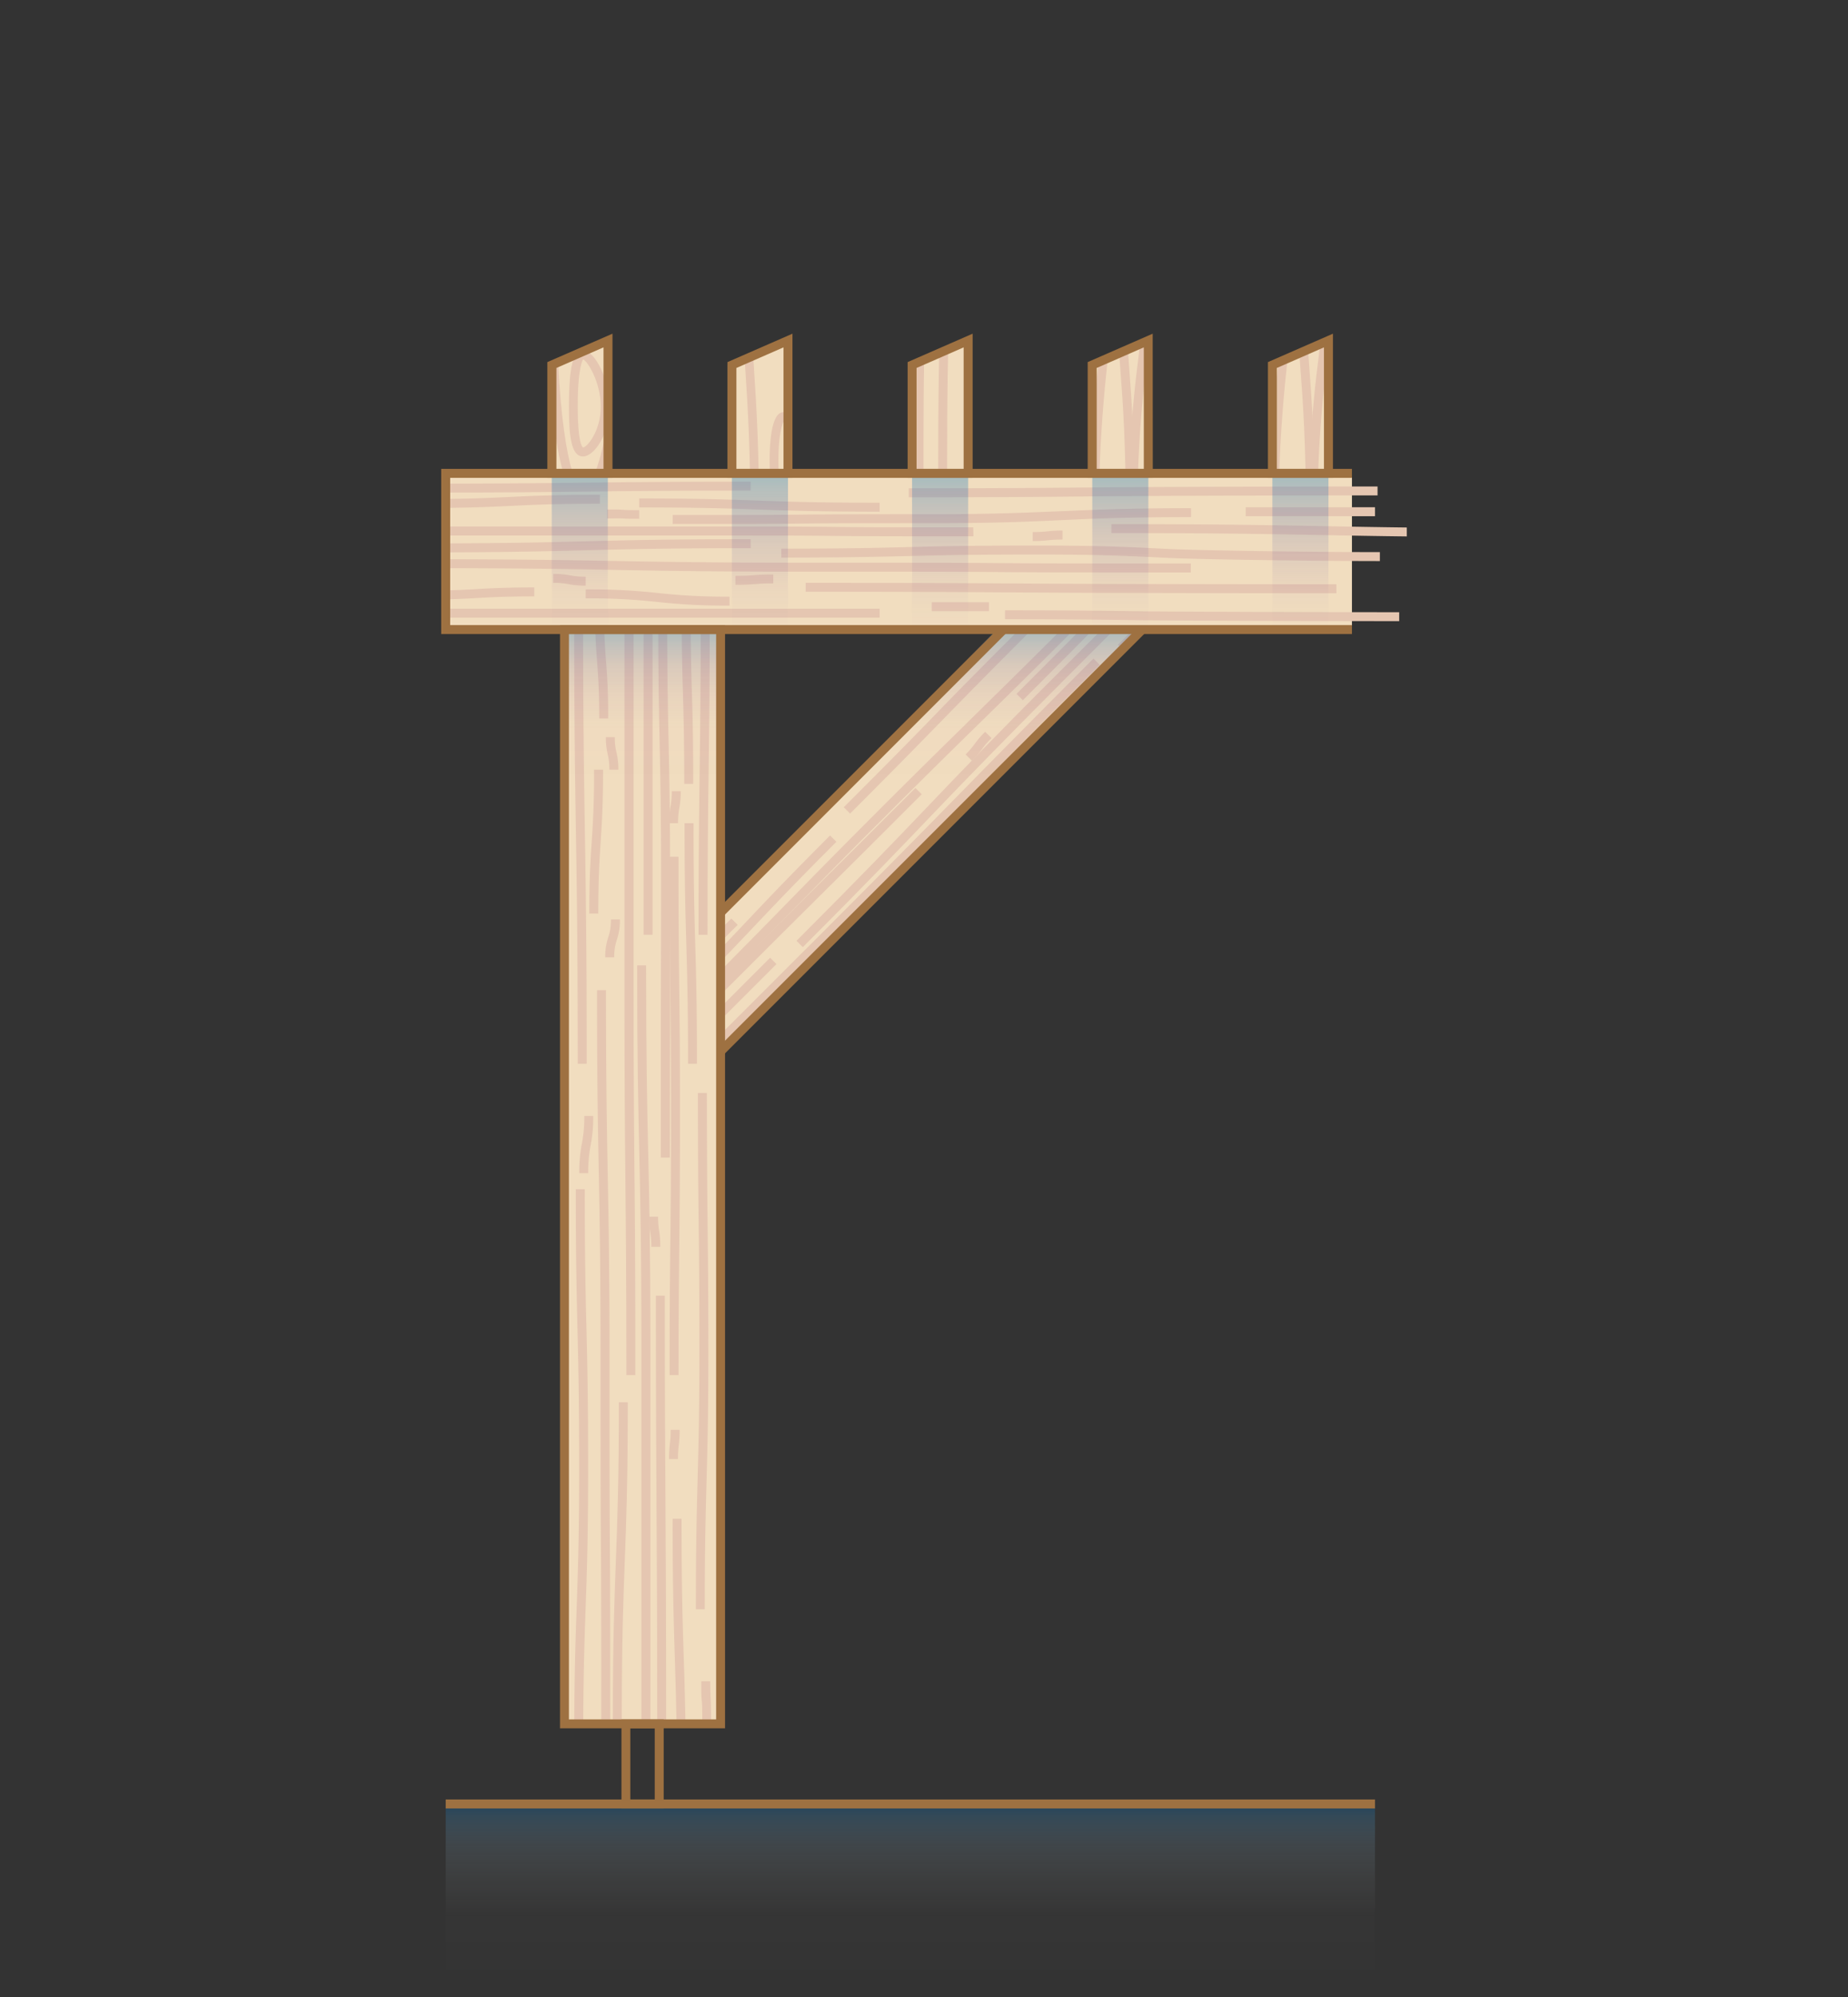
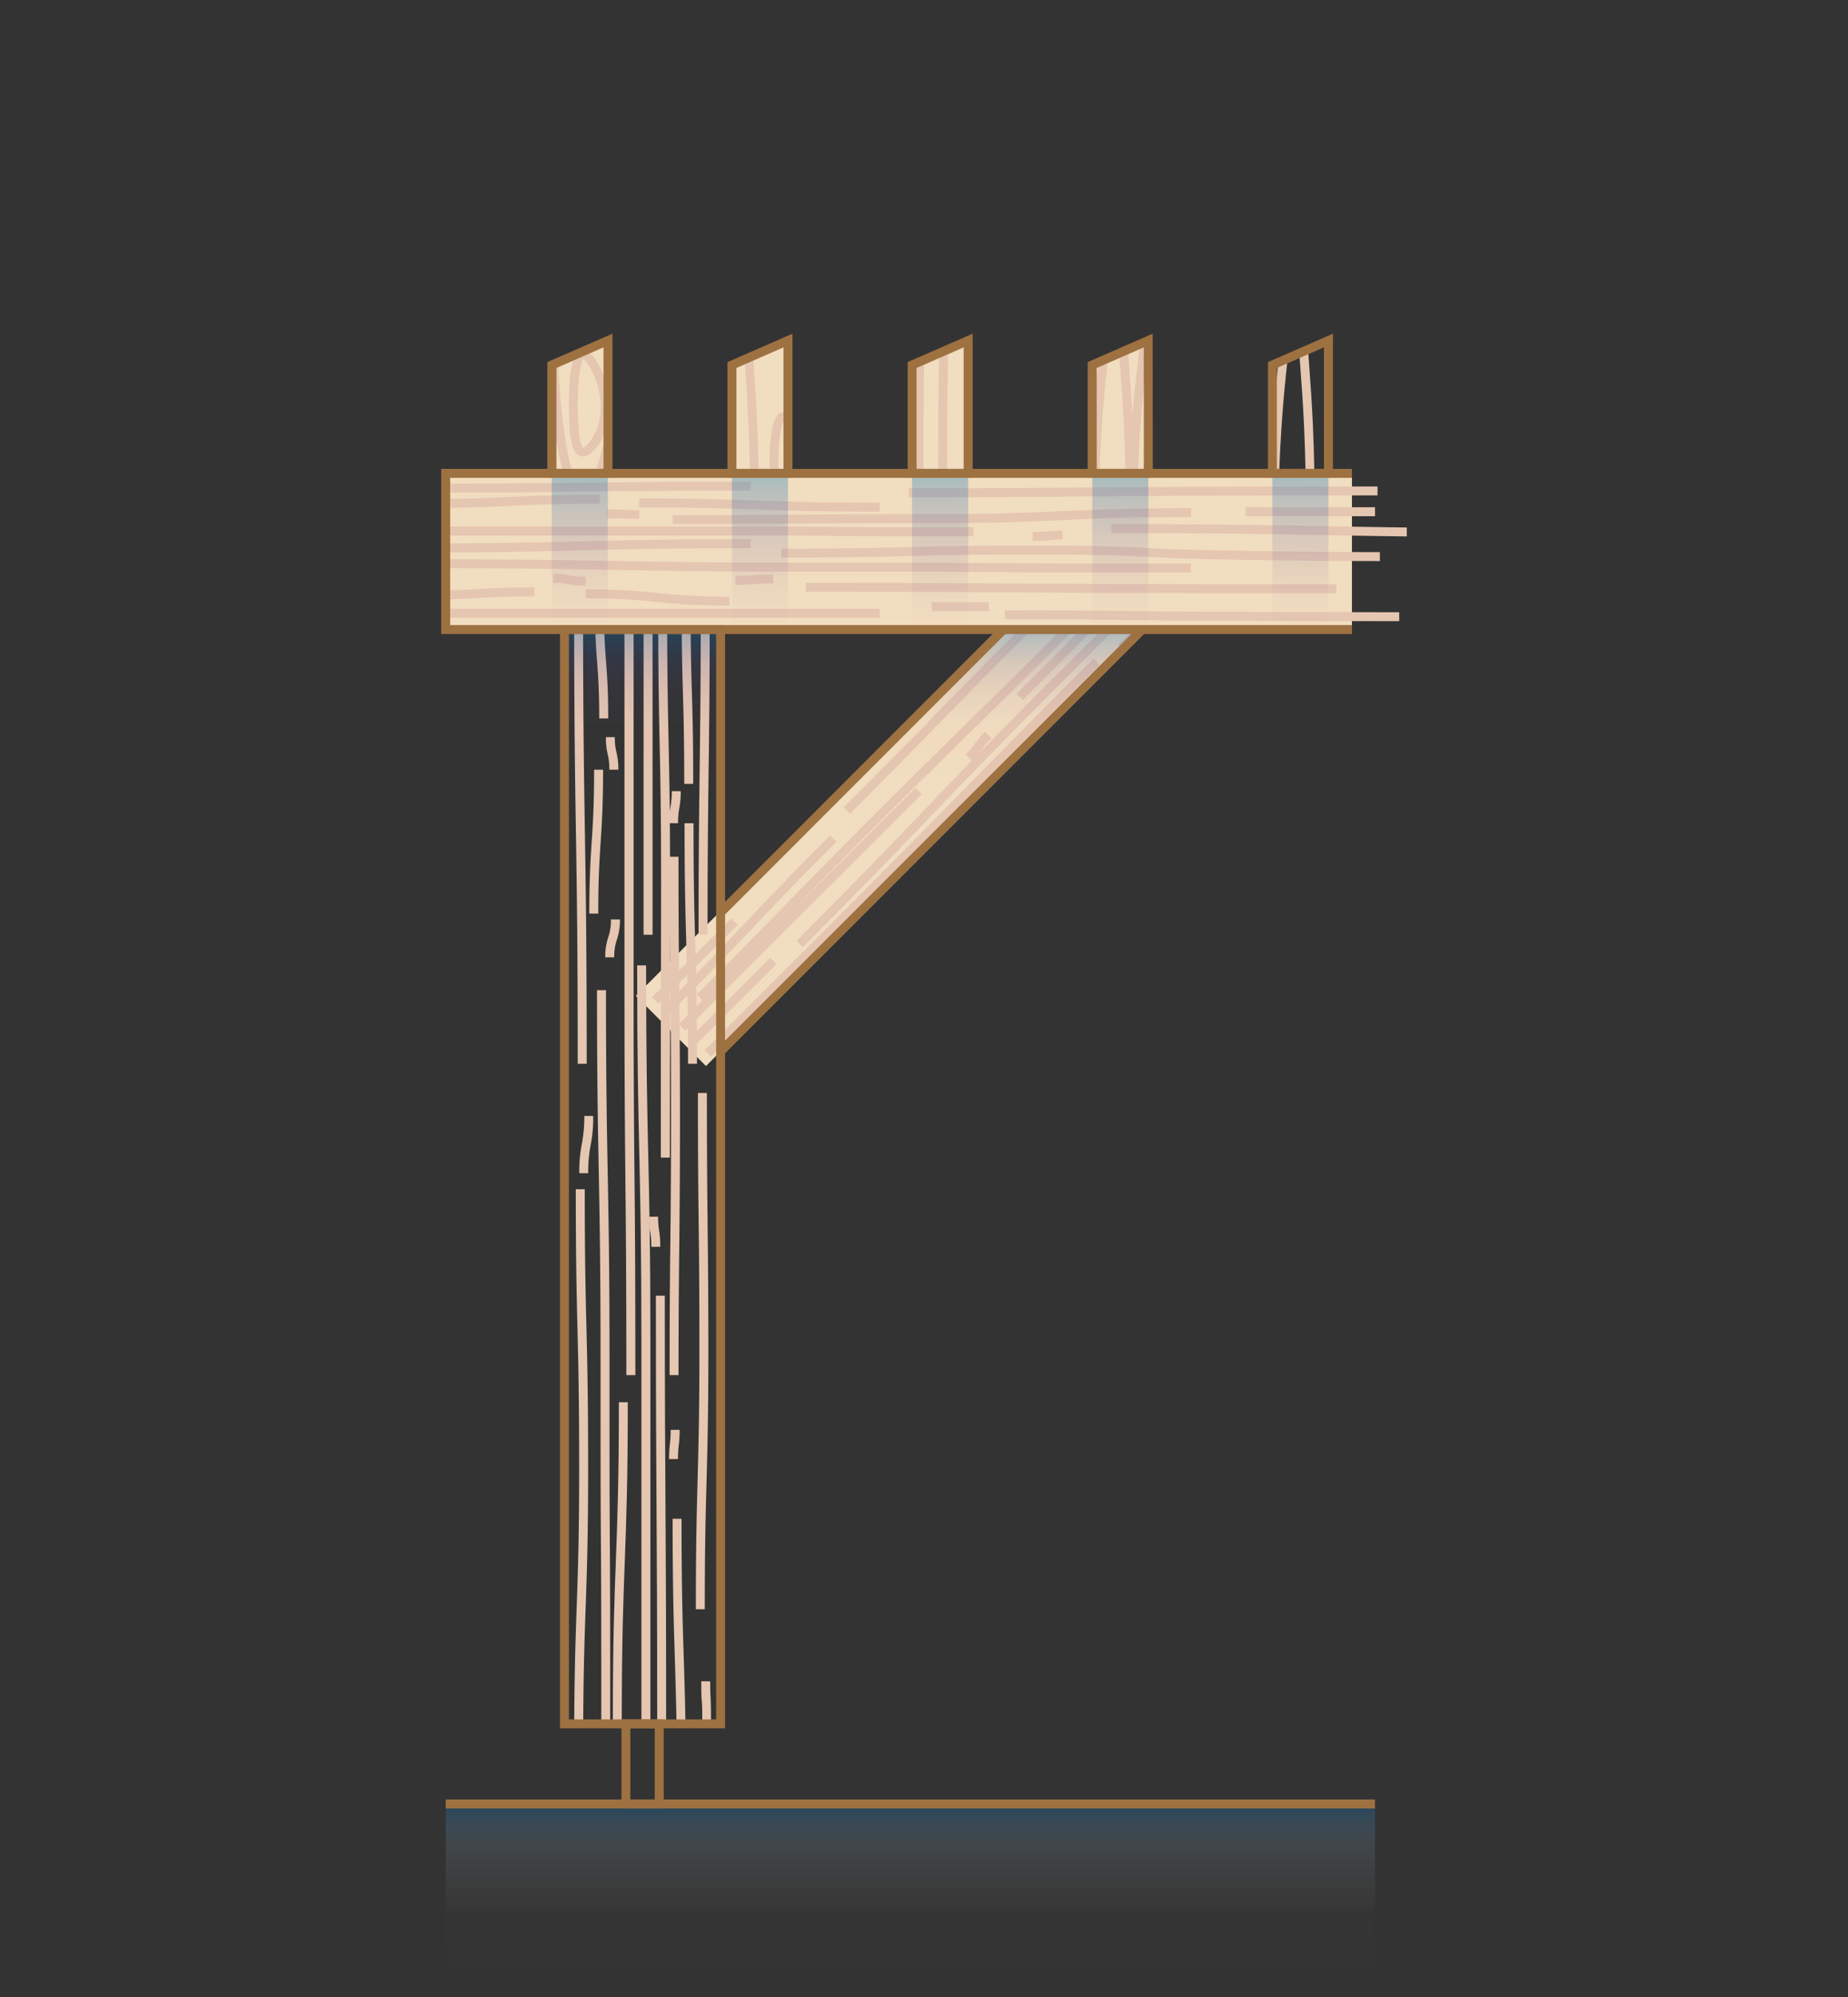
<svg xmlns="http://www.w3.org/2000/svg" xmlns:xlink="http://www.w3.org/1999/xlink" id="Layer_1" data-name="Layer 1" viewBox="0 0 350 378.07">
  <rect x="0" y="0" width="350" height="378.07" fill="#333333" stroke="none" />
  <defs>
    <linearGradient id="linear-gradient" x1="172.42" y1="375.29" x2="172.42" y2="341.46" gradientUnits="userSpaceOnUse">
      <stop offset="0" stop-color="#fff" stop-opacity="0" />
      <stop offset=".38" stop-color="#f4f9fc" stop-opacity=".01" />
      <stop offset=".59" stop-color="#cee4f2" stop-opacity=".06" />
      <stop offset=".77" stop-color="#8fc0e1" stop-opacity=".13" />
      <stop offset=".93" stop-color="#358eca" stop-opacity=".24" />
      <stop offset="1" stop-color="#0071bc" stop-opacity=".3" />
    </linearGradient>
    <linearGradient id="linear-gradient-2" x1="109.81" y1="119.17" x2="109.81" y2="90.32" gradientUnits="userSpaceOnUse">
      <stop offset="0" stop-color="#662d91" stop-opacity="0" />
      <stop offset=".24" stop-color="#5b3495" stop-opacity=".03" />
      <stop offset=".56" stop-color="#3d48a2" stop-opacity=".12" />
      <stop offset=".92" stop-color="#0c69b7" stop-opacity=".26" />
      <stop offset="1" stop-color="#0071bc" stop-opacity=".3" />
    </linearGradient>
    <linearGradient id="linear-gradient-3" x1="121.69" y1="148.74" x2="121.69" y2="119.17" gradientUnits="userSpaceOnUse">
      <stop offset="0" stop-color="#662d91" stop-opacity="0" />
      <stop offset=".38" stop-color="#623093" stop-opacity=".01" />
      <stop offset=".59" stop-color="#533a99" stop-opacity=".06" />
      <stop offset=".77" stop-color="#394ba4" stop-opacity=".13" />
      <stop offset=".93" stop-color="#1563b3" stop-opacity=".24" />
      <stop offset="1" stop-color="#0071bc" stop-opacity=".3" />
    </linearGradient>
    <linearGradient id="linear-gradient-4" x1="187.77" y1="148.74" x2="187.77" y2="119.17" xlink:href="#linear-gradient-3" />
    <linearGradient id="linear-gradient-5" x1="143.93" y1="119.17" x2="143.93" y2="90.32" xlink:href="#linear-gradient-2" />
    <linearGradient id="linear-gradient-6" x1="178.05" y1="119.17" x2="178.05" y2="90.32" xlink:href="#linear-gradient-2" />
    <linearGradient id="linear-gradient-7" x1="212.17" y1="119.17" x2="212.17" y2="90.32" xlink:href="#linear-gradient-2" />
    <linearGradient id="linear-gradient-8" x1="246.29" y1="119.17" x2="246.29" y2="90.32" xlink:href="#linear-gradient-2" />
    <clipPath id="clip-path">
      <path class="cls-1" d="M103.76 69.09l11.36-5.17V89.6h-11.36V69.09z" />
    </clipPath>
    <clipPath id="clip-path-2">
      <path class="cls-1" d="M137.88 69.09l11.36-5.17V89.6h-11.36V69.09z" />
    </clipPath>
    <clipPath id="clip-path-3">
      <path class="cls-1" d="M172 69.09l11.36-5.17V89.6H172V69.09z" />
    </clipPath>
    <clipPath id="clip-path-4">
      <path class="cls-1" d="M206.12 69.09l11.36-5.17V89.6h-11.36V69.09z" />
    </clipPath>
    <clipPath id="clip-path-5">
      <path class="cls-1" d="M240.24 69.09l11.36-5.17V89.6h-11.36V69.09z" />
    </clipPath>
    <clipPath id="clip-path-6">
      <path class="cls-1" transform="rotate(135 169.454 152.897)" d="M111.58 143.61h115.76v18.58H111.58z" />
    </clipPath>
    <clipPath id="clip-path-7">
      <path class="cls-1" transform="rotate(180 175.425 104.385)" d="M84.41 89.6h182.02v29.57H84.41z" />
    </clipPath>
    <clipPath id="clip-path-8">
      <path class="cls-1" transform="rotate(-90 121.69 222.34)" d="M18.53 207.55h206.33v29.57H18.53z" />
    </clipPath>
    <style>.cls-1{fill:none}.cls-2{fill:#f1ddbf}.cls-4{fill:#e5c6b1}.cls-20{fill:#9e7141}</style>
  </defs>
  <path class="cls-2" d="M104.5 69.09l10.62-4.64V89.6H104.5V69.09z" />
  <g clip-path="url(#clip-path)">
    <path class="cls-4" d="M56.84 250.79h-1.69c0-14.54.15-21.93.31-29.08s.31-14.52.31-29.05-.48-21.88-1-29-.94-14.56-.94-29.12.34-22 .67-29.1.67-14.51.67-29 .28-21.95.54-29.1.55-14.51.55-29H58c0 14.55-.28 21.95-.55 29.1s-.55 14.51-.55 29-.34 22-.67 29.1-.67 14.51-.67 29 .48 21.88 1 29 .94 14.56.94 29.12-.15 21.94-.31 29.09-.35 14.52-.35 29.04zm-5.84 0h-1.7c0-14.54.24-21.94.48-29.09s.47-14.52.47-29 .28-21.94.55-29.09.54-14.52.54-29-.55-21.87-1.09-29-1.12-14.61-1.12-29.2-.15-21.91-.3-29-.29-14.54-.29-29.08h1.69c0 14.53.15 21.91.3 29.05s.29 14.54.29 29.08.56 21.87 1.09 29S53 120 53 134.53s-.28 21.95-.55 29.1-.54 14.52-.54 29-.25 21.94-.48 29.1-.43 14.54-.43 29.06z" />
    <path class="cls-4" d="M47.22 250.79h-1.7c0-14.53.06-21.8.11-29.07s.11-14.53.11-29.06.21-21.94.41-29.09.41-14.52.41-29-.38-21.88-.74-29-.74-14.55-.74-29.1a237.77 237.77 0 011.55-29.15 235.74 235.74 0 001.54-29h1.7a237.77 237.77 0 01-1.55 29.15 235.74 235.74 0 00-1.54 29c0 14.51.37 21.88.74 29s.74 14.55.74 29.1-.21 21.94-.42 29.09-.41 14.52-.41 29 0 21.81-.1 29.08-.11 14.52-.11 29.05zm23.39 0h-1.69c0-14.49-.6-21.86-1.19-29s-1.19-14.57-1.19-29.14.39-21.95.76-29.11.75-14.51.75-29-.45-21.88-.89-29-.9-14.56-.9-29.11.22-21.94.44-29.09.43-14.52.43-29h1.7c0 14.55-.23 21.94-.44 29.09S68 61.89 68 76.41s.45 21.88.89 29 .9 14.55.9 29.11-.39 22-.76 29.11-.75 14.51-.75 29 .6 21.87 1.18 29 1.15 14.6 1.15 29.16zm5 0h-1.7c0-14.51-.33-21.89-.65-29s-.65-14.56-.65-29.11-.09-21.91-.17-29-.18-14.54-.18-29.08.44-22 .87-29.11.86-14.51.86-29 .08-21.93.15-29.07.16-14.53.16-29.06H76c0 14.54-.08 21.93-.15 29.07s-.15 14.53-.15 29.06-.44 22-.87 29.11S74 120 74 134.53s.1 21.91.18 29.06.18 14.53.18 29.07.33 21.9.65 29 .6 14.58.6 29.13zm8.07.01H82c.12-14.51-.35-21.88-.79-29s-.92-14.57-.8-29.13.76-22 1.37-29.11 1.23-14.5 1.35-29-.44-21.87-1-29-1.1-14.57-1-29.14a268.92 268.92 0 011.61-29.13 266 266 0 001.61-29h1.69a266.14 266.14 0 01-1.61 29.13 266.62 266.62 0 00-1.6 29c-.12 14.5.43 21.87 1 29s1.1 14.58 1 29.15-.75 22-1.37 29.12-1.23 14.49-1.35 29 .34 21.87.79 29 .9 14.55.78 29.11z" />
    <path class="cls-4" d="M89.27 250.79h-1.69c0-14.52-.15-21.9-.29-29S87 207.2 87 192.66s-.2-21.9-.39-29-.39-14.54-.39-29.09.46-22 .9-29.11.89-14.51.89-29-.55-21.87-1.08-29-1.09-14.56-1.09-29.13h1.7c0 14.5.55 21.87 1.08 29s1.09 14.56 1.09 29.13-.46 22-.9 29.11-.89 14.51-.89 29 .2 21.9.39 29 .38 14.55.38 29.09.15 21.91.29 29.05.29 14.54.29 29.08zm11.63 0h-1.69c0-14.54.16-21.93.31-29.08s.31-14.52.31-29.05-.39-21.88-.77-29-.77-14.55-.77-29.11-.2-21.9-.4-29S97.5 91 97.5 76.41s-.09-21.91-.17-29.06-.16-14.53-.16-29.07h1.7c0 14.53.08 21.91.16 29.06s.16 14.53.16 29.07.2 21.9.4 29 .4 14.54.4 29.08.39 21.89.77 29 .77 14.56.77 29.11-.16 21.94-.31 29.09-.32 14.58-.32 29.1z" />
    <path class="cls-4" d="M103.31 250.78c-.29-14.55-.16-21.95 0-29.1s.26-14.53 0-29-1-21.86-1.58-29-1.31-14.54-1.6-29.1.09-22 .46-29.14.74-14.52.45-29-1-21.85-1.71-29-1.43-14.54-1.72-29.1h1.7c.29 14.5 1 21.86 1.71 29s1.42 14.53 1.71 29.09-.08 22-.45 29.14-.75 14.52-.45 29 1 21.87 1.58 29 1.31 14.53 1.6 29.09.16 22 0 29.11-.25 14.52 0 29zm-10.31.01h-1.7c0-14.53-.07-21.91-.13-29S91 207.2 91 192.66s-.52-21.87-1-29-1-14.57-1-29.13-.13-21.91-.24-29S88.5 91 88.5 76.41a218 218 0 011.7-29.16 216 216 0 001.68-29h1.7a218 218 0 01-1.7 29.16 216 216 0 00-1.68 29c0 14.52.12 21.91.24 29.05s.24 14.53.24 29.07.52 21.88 1 29 1 14.56 1 29.12.07 21.92.14 29.06.18 14.55.18 29.08zm41.32 0h-1.7a242.21 242.21 0 00-1.49-29 245 245 0 01-1.5-29.16c0-14.55.32-21.95.63-29.1s.63-14.51.63-29 .08-21.92.15-29.07.16-14.53.16-29V18.33h1.69v29.06c0 7.26.05 14.53.05 29.07s-.08 21.92-.16 29.07-.16 14.53-.16 29.05-.32 21.95-.63 29.1-.62 14.52-.62 29a242.41 242.41 0 001.49 29 244.89 244.89 0 011.46 29.11zm-16.78-.02h-1.7a264.71 264.71 0 011.79-29.12 260.34 260.34 0 001.78-29c.2-14.53.29-21.79.37-29.06s.17-14.53.37-29.06-.21-21.88-.6-29-.8-14.58-.6-29.14.52-21.93.83-29.08.63-14.51.83-29h1.7c-.2 14.54-.52 21.93-.83 29.07s-.63 14.52-.83 29 .2 21.89.6 29 .79 14.57.59 29.13-.28 21.8-.36 29.06-.17 14.53-.37 29.07a264.71 264.71 0 01-1.79 29.12 260.12 260.12 0 00-1.78 29.01zm-87.96-4.17h-1.7c0-14.56.39-22 .77-29.11s.76-14.51.76-29v-58.13c0-14.53-.07-21.91-.14-29.06s-.16-14.53-.16-29.07.38-21.95.74-29.1.73-14.51.73-29h1.69c0 14.55-.37 22-.73 29.1s-.73 14.51-.73 29 .08 21.91.15 29.06.15 14.53.15 29.07v58.13c0 14.53-.39 21.95-.77 29.11s-.76 14.49-.76 29zm-7.27-.01h-1.7c.19-14.56.65-21.95 1.11-29.1s.91-14.5 1.09-29 .3-21.91.41-29.23.21-14.48.4-28.89 0-21.9-.14-29-.33-14.55-.14-29.09 0-21.91-.12-29-.31-14.55-.13-29.09h1.7c-.19 14.51 0 21.9.12 29s.31 14.56.13 29.11 0 21.89.14 29 .33 14.56.14 29.1-.3 21.68-.4 28.89-.22 14.59-.41 29.24-.65 21.94-1.1 29.08-.91 14.47-1.1 28.98z" />
    <path class="cls-4" d="M32.37 246.62c-.19-14.56.2-22 .59-29.13s.77-14.52.58-29-.32-21.74-.45-29-.25-14.56-.44-29.15 0-22 .17-29.11.37-14.51.17-29-.66-21.88-1.11-29-.88-14.57-1.13-29.12h1.7c.19 14.51.66 21.88 1.12 29s.92 14.55 1.12 29.1 0 21.93-.17 29.09-.37 14.52-.18 29 .32 21.85.45 29.14.25 14.5.45 29-.21 22-.59 29.14-.78 14.51-.58 29zM110.42 86.4c-2.22 0-2.67-3.77-2.67-9.43 0-9.34 1.28-10.63 2.67-10.63 2.32 0 5.07 5.76 5.07 10.63s-2.84 9.43-5.07 9.43zm0-18.37c.06 0-1 1-1 8.94 0 6.72.8 7.62 1 7.73.7 0 3.36-3 3.36-7.73s-2.59-8.75-3.39-8.97z" />
    <path class="cls-4" d="M110.42 94.44c-6.2 0-6.68-29.39-6.68-38.39 0-11.14.65-37 6.68-37 5.13 0 8.21 18.84 8.21 37.05 0 18.41-3.14 38.34-8.21 38.34zm0-73.74c-1.93 0-5 9.59-5 35.35 0 25 3 36.69 5 36.69 2.29 0 6.51-13.93 6.51-36.69 0-23.21-4.24-35.35-6.51-35.35zM62 189.34c-2.27 0-2.6-5.55-2.6-8.86 0-2.71.25-9 2.6-9 2.16 0 3.17 5.39 3.17 9 .01 4.36-1.17 8.86-3.17 8.86zm0-16c-.4.76-.95 3.18-.95 7.16 0 4.13.57 6.34.95 7 .52-.7 1.44-3.18 1.44-7s-.87-6.44-1.39-7.18z" />
  </g>
  <path class="cls-2" d="M138.63 69.09l10.61-4.64V89.6h-10.61V69.09z" />
  <g clip-path="url(#clip-path-2)">
    <path class="cls-4" d="M143.2 157.34h-1.7c0-14.54.16-21.94.31-29.09s.31-14.52.31-29-.48-21.88-.94-29-1-14.56-1-29.12.34-21.95.67-29.11.67-14.51.67-29 .28-21.94.55-29.09.55-14.52.55-29h1.69c0 14.54-.28 21.94-.54 29.09s-.55 14.52-.55 29-.34 22-.67 29.1-.67 14.51-.67 29 .48 21.87.94 29 .95 14.56.95 29.12-.16 21.93-.31 29.08-.26 14.49-.26 29.02zm-5.88 0h-1.69c0-14.55.24-21.94.47-29.1s.48-14.51.48-29 .27-21.95.54-29.1.55-14.52.55-29-.56-21.87-1.09-29-1.1-14.57-1.1-29.13-.15-21.9-.29-29-.3-14.54-.3-29.08h1.7c0 14.52.15 21.9.29 29s.3 14.54.3 29.08.55 21.87 1.09 29 1.09 14.56 1.09 29.13-.28 21.94-.54 29.09-.55 14.52-.55 29-.24 21.94-.47 29.09-.48 14.5-.48 29.02z" />
    <path class="cls-4" d="M133.57 157.34h-1.69c0-14.54.05-21.81.11-29.07s.1-14.53.1-29.06.21-21.94.41-29.09.42-14.52.42-29-.38-21.89-.74-29-.74-14.62-.74-29.12A236 236 0 01133-46.2a235.55 235.55 0 001.54-29h1.7a235.5 235.5 0 01-1.57 29.2 237.61 237.61 0 00-1.54 29c0 14.51.38 21.89.74 29s.74 14.55.74 29.11-.21 21.89-.41 29.05-.41 14.53-.41 29.05-.06 21.8-.11 29.07-.11 14.53-.11 29.06zm23.43 0h-1.7c0-14.5-.6-21.87-1.18-29s-1.19-14.57-1.19-29.13.38-22 .75-29.11.76-14.51.76-29-.46-21.88-.9-29-.89-14.56-.89-29.12.22-21.94.43-29.09.43-14.51.43-29h1.7c0 14.54-.22 21.93-.43 29.09s-.44 14.51-.44 29 .46 21.88.9 29 .89 14.56.89 29.12-.38 22-.75 29.1-.75 14.52-.75 29 .6 21.87 1.18 29 1.19 14.57 1.19 29.14zm5 0h-1.69c0-14.52-.33-21.89-.65-29s-.65-14.55-.65-29.1-.09-21.92-.18-29.06-.18-14.54-.18-29.07.44-22 .87-29.12.87-14.5.87-29 .07-21.92.15-29.07.15-14.53.15-29.05h1.7c0 14.53-.08 21.92-.16 29.07S162-31.57 162-17s-.44 22-.87 29.11-.86 14.51-.86 29 .09 21.91.18 29.05.18 14.54.18 29.08.33 21.89.64 29 .73 14.55.73 29.1zm8 .01h-1.7c.12-14.5-.34-21.88-.79-29s-.91-14.57-.79-29.13.75-22 1.36-29.12 1.24-14.49 1.36-29-.44-21.87-1-29-1.09-14.58-1-29.15a265.92 265.92 0 011.61-29.12 266.68 266.68 0 001.6-29h1.7A268.92 268.92 0 01170.83-46a266 266 0 00-1.61 29c-.12 14.49.44 21.87 1 29s1.1 14.57 1 29.14-.75 22-1.36 29.12-1.23 14.49-1.35 29 .34 21.88.79 29 .86 14.52.7 29.09z" />
-     <path class="cls-4" d="M175.63 157.34h-1.7c0-14.53-.14-21.91-.29-29.05s-.29-14.54-.29-29.08-.19-21.91-.38-29-.39-14.54-.39-29.08.45-22 .89-29.12.9-14.5.9-29-.55-21.87-1.09-29-1.08-14.56-1.08-29.12h1.69c0 14.5.55 21.87 1.09 29s1.08 14.56 1.08 29.12-.45 22-.89 29.12-.9 14.5-.9 29 .2 21.9.39 29 .39 14.54.39 29.09.15 21.91.29 29.05.29 14.53.29 29.07zm11.63 0h-1.7c0-14.54.16-21.94.32-29.09s.31-14.52.31-29-.39-21.89-.77-29-.78-14.56-.78-29.11-.2-21.91-.39-29-.4-14.55-.4-29.09-.08-21.91-.16-29-.16-14.54-.16-29.07h1.69c0 14.52.09 21.91.16 29.05s.17 14.54.17 29.07.2 21.9.39 29 .4 14.54.4 29.09.39 21.88.77 29 .77 14.55.77 29.11-.16 21.93-.31 29.08-.31 14.43-.31 28.96z" />
    <path class="cls-4" d="M189.67 157.32c-.3-14.54-.17-21.94 0-29.1s.25-14.52 0-29-1-21.86-1.59-29-1.3-14.54-1.59-29.1.08-22 .45-29.13.75-14.52.45-29-1-21.85-1.71-29-1.42-14.54-1.71-29.11h1.69c.29 14.5 1 21.85 1.71 29s1.43 14.54 1.72 29.1-.09 22-.46 29.13-.74 14.52-.45 29 1 21.86 1.59 29 1.3 14.54 1.6 29.1.16 21.94 0 29.1-.25 14.53 0 29zm-10.34.02h-1.69c0-14.53-.07-21.92-.14-29.06s-.13-14.54-.13-29.07-.51-21.88-1-29-1-14.56-1-29.12-.12-21.91-.24-29-.24-14.54-.24-29.08a218.38 218.38 0 011.69-29.16 215.4 215.4 0 001.69-29h1.69A218.38 218.38 0 01178.24-46a215.82 215.82 0 00-1.68 29c0 14.53.12 21.91.24 29.05s.24 14.54.24 29.08.51 21.87 1 29 1 14.56 1 29.13.07 21.91.13 29.05.16 14.49.16 29.03zm41.34 0H219a244.59 244.59 0 00-1.49-29A244.35 244.35 0 01216 99.21c0-14.55.32-21.95.63-29.11s.63-14.51.63-29 .08-21.93.16-29.08.15-14.52.15-29V-75.1h1.7v58.12c0 14.53-.08 21.93-.16 29.07s-.15 14.53-.15 29.06-.32 21.94-.63 29.1-.63 14.51-.63 29a244.73 244.73 0 001.49 29 244.62 244.62 0 011.48 29.09zm-16.78-.02h-1.69a259.71 259.71 0 011.8-29.15 262.45 262.45 0 001.78-29c.2-14.53.28-21.8.37-29.06s.17-14.54.36-29.07-.2-21.88-.59-29-.8-14.57-.6-29.14.52-21.93.83-29.07.63-14.52.83-29h1.69c-.19 14.54-.52 21.93-.83 29.08s-.63 14.51-.83 29 .21 21.88.6 29 .8 14.57.6 29.12-.28 21.8-.37 29.07-.17 14.53-.36 29.06a261.57 261.57 0 01-1.8 29.12 262.86 262.86 0 00-1.79 29.04zm-87.95-4.18h-1.7c0-14.55.39-21.95.76-29.11s.77-14.51.77-29V36.9c0-14.53-.08-21.91-.15-29.05s-.15-14.54-.15-29.07.37-21.95.73-29.11.73-14.51.73-29h1.7c0 14.55-.37 22-.73 29.11s-.73 14.51-.73 29 .07 21.91.15 29.05.15 14.53.15 29.07v58.13c0 14.53-.39 22-.76 29.11s-.77 14.49-.77 29zm-7.28 0h-1.69c.19-14.56.65-22 1.1-29.11s.91-14.5 1.1-29 .3-21.8.4-29.07.22-14.53.41-29.06 0-21.89-.14-29-.33-14.55-.14-29.1 0-21.9-.13-29-.31-14.55-.12-29.09h1.7c-.19 14.51 0 21.9.12 29s.31 14.55.12 29.09 0 21.91.14 29.05.33 14.54.14 29.08-.29 21.8-.4 29.07-.22 14.53-.4 29.06-.66 21.94-1.11 29.09-.91 14.47-1.1 28.99z" />
-     <path class="cls-4" d="M118.73 153.16c-.2-14.56.2-22 .58-29.13s.78-14.52.59-29-.32-21.79-.45-29.06-.25-14.53-.45-29.06 0-22 .18-29.11.36-14.52.17-29-.66-21.88-1.12-29-.93-14.55-1.12-29.1h1.69c.2 14.51.67 21.88 1.12 29s.93 14.54 1.13 29.09 0 21.94-.18 29.09-.36 14.53-.17 29 .32 21.8.44 29.06.26 14.53.45 29.07-.2 22-.58 29.13-.78 14.52-.59 29zM196.77 1c-6.19 0-6.67-29.38-6.67-38.39 0-11.14.65-37 6.67-37 5.14 0 8.21 18.84 8.21 37.05C205-18.95 201.84 1 196.77 1zm0-73.74c-1.92 0-5 9.6-5 35.35 0 25 3 36.7 5 36.7 2.3 0 6.52-13.94 6.52-36.7s-4.29-35.37-6.52-35.37zM148.36 95.89c-2.26 0-2.6-5.56-2.6-8.87 0-2.71.25-9 2.6-9 2.17 0 3.18 5.38 3.18 9 0 4.36-1.19 8.87-3.18 8.87zm0-16c-.39.77-.94 3.18-.94 7.16 0 4.14.57 6.34.94 7 .52-.69 1.44-3.18 1.44-7s-.87-6.44-1.4-7.19z" />
+     <path class="cls-4" d="M118.73 153.16c-.2-14.56.2-22 .58-29.13s.78-14.52.59-29-.32-21.79-.45-29.06-.25-14.53-.45-29.06 0-22 .18-29.11.36-14.52.17-29-.66-21.88-1.12-29-.93-14.55-1.12-29.1h1.69c.2 14.51.67 21.88 1.12 29s.93 14.54 1.13 29.09 0 21.94-.18 29.09-.36 14.53-.17 29 .32 21.8.44 29.06.26 14.53.45 29.07-.2 22-.58 29.13-.78 14.52-.59 29zM196.77 1c-6.19 0-6.67-29.38-6.67-38.39 0-11.14.65-37 6.67-37 5.14 0 8.21 18.84 8.21 37.05C205-18.95 201.84 1 196.77 1zm0-73.74c-1.92 0-5 9.6-5 35.35 0 25 3 36.7 5 36.7 2.3 0 6.52-13.94 6.52-36.7zM148.36 95.89c-2.26 0-2.6-5.56-2.6-8.87 0-2.71.25-9 2.6-9 2.17 0 3.18 5.38 3.18 9 0 4.36-1.19 8.87-3.18 8.87zm0-16c-.39.77-.94 3.18-.94 7.16 0 4.14.57 6.34.94 7 .52-.69 1.44-3.18 1.44-7s-.87-6.44-1.4-7.19z" />
  </g>
  <path class="cls-2" d="M172.75 69.09l10.61-4.64V89.6h-10.61V69.09z" />
  <g clip-path="url(#clip-path-3)">
    <path class="cls-4" d="M184.32 142.81h-1.7c0-14.55.16-21.94.31-29.09s.31-14.52.31-29-.48-21.88-.94-29-1-14.56-1-29.12.34-21.95.67-29.1.68-14.51.68-29 .27-21.94.54-29.09.55-14.52.55-29h1.69c0 14.55-.27 21.95-.54 29.1s-.55 14.51-.55 29-.34 21.95-.67 29.1-.67 14.51-.67 29 .48 21.88.94 29 .95 14.56.95 29.12-.16 21.94-.31 29.09-.26 14.46-.26 28.99zm-5.88 0h-1.69c0-14.55.24-22 .47-29.1s.48-14.52.48-29 .28-22 .54-29.1.55-14.52.55-29-.55-21.87-1.09-29-1.09-14.61-1.09-29.19-.16-21.91-.3-29.05-.3-14.54-.3-29.08h1.7c0 14.53.15 21.91.29 29.05s.3 14.54.3 29.08.56 21.87 1.09 29 1.1 14.56 1.1 29.12-.28 21.94-.55 29.09-.55 14.52-.55 29-.24 22-.47 29.1-.48 14.56-.48 29.08z" />
    <path class="cls-4" d="M174.7 142.81H173c0-14.54.05-21.81.11-29.08s.11-14.53.11-29.06.2-21.94.41-29.09.41-14.52.41-29-.38-21.88-.74-29-.74-14.55-.74-29.1a237.77 237.77 0 011.55-29.15 235.74 235.74 0 001.54-29h1.7a238.1 238.1 0 01-1.55 29.16 234.91 234.91 0 00-1.55 29c0 14.51.38 21.88.74 29s.74 14.55.74 29.1-.21 21.94-.41 29.09-.41 14.52-.41 29 0 21.81-.11 29.08-.1 14.52-.1 29.05zm23.39 0h-1.7c0-14.5-.6-21.87-1.18-29S194 99.24 194 84.67s.38-22 .76-29.11.75-14.51.75-29-.46-21.88-.9-29-.89-14.55-.89-29.11.22-21.94.43-29.09.44-14.52.44-29h1.69c0 14.55-.22 21.94-.43 29.09s-.44 14.52-.44 29 .46 21.88.9 29 .89 14.56.89 29.11-.38 22-.75 29.11-.75 14.51-.75 29 .6 21.87 1.18 29 1.21 14.57 1.21 29.14zm4.99 0h-1.69c0-14.52-.33-21.9-.65-29s-.65-14.55-.65-29.11-.09-21.91-.18-29.05-.17-14.54-.17-29.08.44-21.95.86-29.11.87-14.51.87-29 .08-21.93.15-29.07.15-14.53.15-29.06h1.7c0 14.54-.08 21.93-.15 29.08s-.16 14.52-.16 29.05-.44 21.95-.86 29.11-.87 14.51-.87 29 .09 21.92.18 29.06.18 14.54.18 29.07.33 21.9.65 29 .64 14.55.64 29.11zm8.08 0h-1.7c.12-14.5-.34-21.88-.78-29s-.92-14.57-.8-29.14.75-22 1.36-29.12 1.24-14.49 1.36-29-.44-21.87-1-29-1.09-14.58-1-29.14a268.92 268.92 0 011.61-29.13 266.62 266.62 0 001.6-29h1.7A269 269 0 01212-60.55a265.8 265.8 0 00-1.61 29c-.12 14.49.44 21.86 1 29s1.09 14.58 1 29.15-.75 22-1.36 29.12-1.23 14.49-1.35 29 .34 21.88.79 29 .81 14.53.69 29.09z" />
    <path class="cls-4" d="M216.75 142.81h-1.69c0-14.53-.15-21.91-.29-29s-.3-14.54-.3-29.09-.19-21.9-.38-29-.39-14.54-.39-29.09.46-22 .9-29.11.89-14.51.89-29-.55-21.87-1.09-29-1.08-14.56-1.08-29.13H215c0 14.5.55 21.87 1.09 29s1.08 14.57 1.08 29.13-.45 22-.89 29.11-.89 14.51-.89 29 .19 21.91.38 29.05.39 14.54.39 29.08.15 21.91.29 29.05.3 14.45.3 29zm11.63 0h-1.69c0-14.55.15-21.94.31-29.09s.31-14.52.31-29-.39-21.88-.77-29-.77-14.55-.77-29.11-.21-21.9-.4-29S225-17 225-31.58s-.08-21.91-.16-29.05-.16-14.54-.16-29.08h1.69c0 14.53.09 21.92.17 29.06s.16 14.53.16 29.07.2 21.9.39 29 .4 14.54.4 29.08.39 21.89.77 29 .78 14.56.78 29.11-.16 21.94-.32 29.09-.34 14.58-.34 29.11z" />
    <path class="cls-4" d="M230.79 142.79c-.29-14.55-.16-21.95 0-29.1s.25-14.53 0-29-1-21.86-1.59-29-1.3-14.54-1.59-29.1.09-22 .45-29.13.75-14.52.46-29-1-21.86-1.72-29-1.5-14.55-1.8-29.11h1.69c.29 14.5 1 21.86 1.71 29s1.43 14.54 1.72 29.1-.09 22-.45 29.14-.75 14.52-.46 29 .95 21.86 1.59 29 1.31 14.54 1.6 29.1.16 21.94 0 29.1-.26 14.52 0 29zm-10.34.02h-1.69c0-14.53-.07-21.92-.13-29.06s-.14-14.54-.14-29.08-.51-21.87-1-29-1-14.57-1-29.13-.12-21.9-.24-29S216-17 216-31.58a216.25 216.25 0 011.7-29.16 217.61 217.61 0 001.68-29h1.69a218.26 218.26 0 01-1.69 29.16 216 216 0 00-1.68 29c0 14.52.12 21.91.24 29.05s.24 14.53.24 29.07.51 21.88 1 29 1 14.56 1 29.12.07 21.92.13 29.06.14 14.55.14 29.09zm41.35 0h-1.7a244.59 244.59 0 00-1.49-29 245 245 0 01-1.5-29.16c0-14.55.32-21.94.63-29.1s.62-14.51.62-29 .08-21.92.16-29.07.16-14.53.16-29 0-21.8-.05-29.06 0-14.53 0-29.07h1.69v58.13c0 14.53-.08 21.92-.15 29.07s-.16 14.53-.16 29.05-.32 22-.63 29.1-.63 14.52-.63 29a244.59 244.59 0 001.49 29 244.42 244.42 0 011.56 29.11zm-16.8-.02h-1.69a264.71 264.71 0 011.79-29.12 262.67 262.67 0 001.78-29c.2-14.53.28-21.79.37-29.06s.17-14.53.36-29.06-.2-21.88-.59-29-.8-14.57-.6-29.13.52-21.93.83-29.08.63-14.51.83-29h1.69c-.19 14.54-.51 21.93-.83 29.08s-.63 14.51-.82 29 .2 21.87.59 29 .8 14.57.6 29.13-.31 21.82-.31 29.08-.17 14.53-.36 29.07a261.57 261.57 0 01-1.8 29.12 265.42 265.42 0 00-1.84 28.97zm-87.94-4.18h-1.7c0-14.55.39-22 .76-29.11s.77-14.51.77-29V22.37c0-14.53-.07-21.91-.15-29s-.15-14.54-.15-29.08.37-21.95.73-29.1.73-14.51.73-29h1.7c0 14.55-.37 22-.73 29.11s-.73 14.5-.73 29 .07 21.92.15 29.06.15 14.53.15 29.07v58.13c0 14.53-.38 22-.76 29.11s-.77 14.43-.77 28.94zm-7.27-.01h-1.7c.19-14.55.65-21.94 1.1-29.09s.91-14.5 1.1-29 .3-21.79.41-29.06.21-14.53.4-29.06 0-21.89-.14-29-.33-14.55-.14-29.1 0-21.89-.12-29-.32-14.56-.13-29.11h1.7c-.19 14.52 0 21.9.12 29s.31 14.55.12 29.09 0 21.9.14 29 .33 14.55.14 29.09-.29 21.8-.4 29.07S152.17 66 152 80.5s-.65 21.94-1.11 29.09-.89 14.5-1.1 29.01z" />
-     <path class="cls-4" d="M159.85 138.63c-.2-14.56.2-22 .58-29.13s.78-14.52.59-29-.32-21.8-.45-29.06-.25-14.53-.45-29.07 0-22 .18-29.1.36-14.52.17-29-.66-21.87-1.12-29-.92-14.54-1.12-29.1h1.7c.19 14.51.66 21.88 1.12 29s.92 14.54 1.12 29.09 0 21.94-.18 29.09-.36 14.52-.17 29 .32 21.8.45 29.06.25 14.53.44 29.07-.2 22-.58 29.13-.78 14.52-.58 29zm29.64-57.28c-2.27 0-2.61-5.55-2.61-8.86 0-2.71.26-9 2.61-9 2.16 0 3.17 5.39 3.17 9 0 4.36-1.19 8.86-3.17 8.86zm0-16c-.4.77-.95 3.18-.95 7.16 0 4.13.57 6.34.95 7 .51-.7 1.43-3.18 1.43-7s-.87-6.43-1.39-7.18z" />
  </g>
  <path class="cls-2" d="M206.87 69.09l10.61-4.64V89.6h-10.61V69.09z" />
  <g clip-path="url(#clip-path-4)">
    <path class="cls-4" d="M182.06 272.62h-1.7c0-14.54.16-21.93.31-29.08s.31-14.53.31-29-.48-21.88-.94-29-.95-14.56-.95-29.12.34-22 .67-29.1.67-14.51.67-29 .28-21.95.55-29.1.55-14.51.55-29h1.69c0 14.55-.28 21.94-.54 29.09s-.55 14.52-.55 29-.34 21.94-.67 29.1-.67 14.51-.67 29 .48 21.88.94 29 1 14.56 1 29.12-.16 21.93-.31 29.08-.36 14.49-.36 29.01zm-5.88 0h-1.69c0-14.55.24-21.94.47-29.09s.47-14.52.47-29 .28-21.94.55-29.1.55-14.51.55-29-.56-21.87-1.09-29-1.1-14.56-1.1-29.12-.15-21.91-.29-29-.3-14.54-.3-29.08h1.7c0 14.52.15 21.91.29 29.05s.3 14.54.3 29.08.55 21.87 1.09 29 1.09 14.57 1.09 29.13-.28 21.94-.54 29.1-.55 14.51-.55 29-.24 21.94-.47 29.09-.48 14.42-.48 28.94z" />
    <path class="cls-4" d="M172.43 272.62h-1.69c0-14.53 0-21.8.11-29.07s.1-14.53.1-29.06.21-21.94.41-29.09.41-14.52.41-29-.37-21.89-.73-29-.74-14.55-.74-29.1a236.06 236.06 0 011.55-29.16 235.42 235.42 0 001.54-29h1.69a235.73 235.73 0 01-1.55 29.15 235.61 235.61 0 00-1.54 29c0 14.51.38 21.88.74 29s.74 14.56.74 29.11-.21 21.94-.41 29.09-.41 14.52-.41 29-.06 21.8-.11 29.07-.11 14.53-.11 29.06zm23.4 0h-1.7c0-14.5-.6-21.87-1.18-29s-1.19-14.56-1.19-29.13.38-22 .75-29.11.75-14.51.75-29-.45-21.88-.89-29-.9-14.56-.9-29.11.23-21.94.44-29.09.43-14.52.43-29H194c0 14.54-.22 21.94-.44 29.09s-.43 14.52-.43 29 .45 21.87.89 29 .9 14.55.9 29.11-.38 21.95-.75 29.11-.75 14.51-.75 29 .6 21.87 1.18 29 1.23 14.56 1.23 29.13zm4.99 0h-1.69c0-14.51-.33-21.89-.65-29s-.65-14.55-.65-29.1-.09-21.91-.18-29.05-.18-14.54-.18-29.08.44-22 .87-29.11.87-14.51.87-29 .07-21.93.15-29.08.15-14.52.15-29h1.7c0 14.54-.08 21.93-.16 29.07s-.15 14.53-.15 29.06-.44 22-.87 29.11-.86 14.5-.86 29 .09 21.91.18 29 .18 14.54.18 29.08.32 21.89.64 29 .65 14.55.65 29.1zm8.08.01h-1.7c.12-14.51-.34-21.88-.79-29s-.91-14.57-.79-29.13.75-22 1.36-29.12 1.24-14.49 1.35-29-.43-21.87-1-29-1.1-14.58-1-29.14A263.75 263.75 0 01208 69.09a266.62 266.62 0 001.6-29h1.7a265.67 265.67 0 01-1.62 29.13 269.26 269.26 0 00-1.6 29c-.12 14.5.44 21.87 1 29s1.1 14.58 1 29.14-.75 22-1.36 29.12-1.23 14.49-1.35 29 .34 21.88.79 29 .84 14.59.74 29.15z" />
    <path class="cls-4" d="M214.49 272.62h-1.7c0-14.52-.14-21.91-.29-29.05s-.29-14.54-.29-29.08-.2-21.9-.39-29-.38-14.55-.38-29.09.45-22 .89-29.11.9-14.51.9-29-.55-21.88-1.09-29-1.08-14.57-1.08-29.13h1.69c0 14.5.55 21.87 1.08 29s1.09 14.56 1.09 29.13-.45 22-.89 29.11-.9 14.5-.9 29 .2 21.9.39 29 .39 14.55.39 29.09.15 21.91.29 29 .29 14.59.29 29.13zm11.63 0h-1.7c0-14.54.16-21.93.31-29.08s.32-14.53.32-29-.4-21.89-.77-29-.78-14.56-.78-29.11-.2-21.9-.39-29-.4-14.54-.4-29.08-.08-21.92-.16-29.06-.16-14.53-.16-29.07h1.69c0 14.53.08 21.91.16 29.05s.17 14.54.17 29.08.2 21.9.39 29 .4 14.55.4 29.09.39 21.89.77 29 .77 14.55.77 29.11-.16 21.93-.31 29.08-.31 14.47-.31 28.99z" />
    <path class="cls-4" d="M228.53 272.61c-.3-14.55-.17-22 0-29.11s.25-14.52 0-29-.95-21.87-1.59-29-1.3-14.53-1.6-29.09.09-22 .46-29.14.74-14.52.45-29-1-21.85-1.71-29-1.54-14.54-1.79-29.11h1.69c.29 14.5 1 21.86 1.71 29s1.43 14.54 1.72 29.1-.09 22-.46 29.14-.74 14.51-.45 29 .95 21.86 1.59 29 1.3 14.54 1.6 29.1.16 21.95 0 29.1-.25 14.53 0 29zm-10.34.01h-1.69c0-14.53-.07-21.91-.14-29.06s-.13-14.53-.13-29.07-.51-21.88-1-29-1-14.56-1-29.12-.12-21.91-.24-29.05-.24-14.54-.24-29.07a218.26 218.26 0 011.69-29.16 216 216 0 001.68-29h1.7a218.38 218.38 0 01-1.69 29.16 215.46 215.46 0 00-1.69 29c0 14.52.13 21.9.25 29s.24 14.54.24 29.08.51 21.88 1 29 1 14.56 1 29.12.07 21.91.13 29.06.13 14.57.13 29.11zm41.34 0h-1.69a244.73 244.73 0 00-1.49-29 244.08 244.08 0 01-1.51-29.15c0-14.55.32-22 .63-29.1s.63-14.52.63-29 .08-21.93.16-29.07.15-14.53.15-29.05V40.12H258v58.13c0 14.54-.08 21.92-.16 29.07s-.15 14.52-.15 29.05-.32 21.95-.63 29.1-.63 14.52-.63 29a244.59 244.59 0 001.49 29 244.62 244.62 0 011.61 29.15zm-16.78-.02h-1.7a262 262 0 011.8-29.13 265 265 0 001.78-29c.2-14.53.28-21.8.37-29.06s.16-14.53.36-29.07-.2-21.87-.59-29-.8-14.57-.6-29.13.52-21.93.83-29.08.63-14.51.83-29h1.69c-.2 14.55-.52 21.94-.83 29.08s-.63 14.51-.83 29 .21 21.88.6 29 .8 14.57.6 29.13-.28 21.79-.37 29.06-.17 14.53-.37 29.06a259.94 259.94 0 01-1.79 29.13 262.45 262.45 0 00-1.78 29.01zm-87.95-4.17h-1.7c0-14.56.39-22 .76-29.11s.76-14.51.76-29v-58.14c0-14.54-.08-21.91-.15-29s-.15-14.53-.15-29.07.37-22 .73-29.1.73-14.51.73-29h1.7c0 14.55-.37 21.95-.73 29.1s-.73 14.51-.73 29 .07 21.91.14 29.05.16 14.54.16 29.07v58.14c0 14.54-.39 21.95-.76 29.11s-.76 14.44-.76 28.95zm-7.28-.01h-1.69c.19-14.56.65-21.95 1.1-29.1s.91-14.5 1.1-29 .3-21.8.4-29.06.22-14.53.41-29.06 0-21.9-.14-29-.33-14.55-.15-29.1 0-21.9-.12-29-.31-14.55-.12-29.09h1.7c-.19 14.51 0 21.89.12 29s.31 14.55.12 29.11 0 21.89.14 29 .33 14.55.14 29.1-.29 21.8-.4 29.06-.22 14.53-.4 29.06-.66 21.94-1.11 29.09-.91 14.48-1.1 28.99z" />
    <path class="cls-4" d="M157.59 268.45c-.2-14.56.2-22 .58-29.14s.78-14.51.58-29-.31-21.8-.44-29.06-.25-14.54-.45-29.07 0-21.95.17-29.11.37-14.52.18-29-.67-21.88-1.12-29-.93-14.54-1.12-29.09h1.69c.2 14.51.67 21.88 1.12 29s.93 14.54 1.12 29.09 0 21.94-.17 29.1-.37 14.52-.17 29 .32 21.79.44 29.06.26 14.53.45 29.06-.2 22-.58 29.14-.78 14.51-.59 29zm78.04-160.22c-2.22 0-2.67-3.77-2.67-9.44 0-9.34 1.28-10.62 2.67-10.62 2.32 0 5.07 5.76 5.07 10.62s-2.83 9.44-5.07 9.44zm0-18.37c.06 0-1 1-1 8.93 0 6.73.79 7.62 1 7.74.7 0 3.37-3 3.37-7.74s-2.59-8.74-3.39-8.93z" />
    <path class="cls-4" d="M235.63 116.26c-6.19 0-6.67-29.38-6.67-38.38 0-11.14.65-37 6.67-37 5.14 0 8.21 18.83 8.21 37.05 0 18.41-3.14 38.33-8.21 38.33zm0-73.74c-1.92 0-5 9.6-5 35.36 0 25 3 36.69 5 36.69 2.3 0 6.52-13.93 6.52-36.69s-4.31-35.36-6.52-35.36zm-48.41 168.65c-2.26 0-2.6-5.55-2.6-8.86 0-2.72.25-9 2.6-9 2.17 0 3.18 5.39 3.18 9 0 4.35-1.19 8.86-3.18 8.86zm0-16c-.39.76-.94 3.17-.94 7.16s.57 6.34.94 7c.52-.7 1.44-3.19 1.44-7s-.87-6.44-1.4-7.18z" />
  </g>
-   <path class="cls-2" d="M240.98 69.09l10.62-4.64V89.6h-10.62V69.09z" />
  <g clip-path="url(#clip-path-5)">
    <path class="cls-4" d="M216.18 272.62h-1.7c0-14.54.16-21.93.31-29.08s.31-14.53.31-29-.48-21.88-.94-29-.95-14.56-.95-29.12.34-22 .67-29.1.67-14.51.67-29 .28-21.95.55-29.1.55-14.51.55-29h1.69c0 14.55-.28 21.94-.55 29.09s-.54 14.52-.54 29-.34 21.94-.67 29.1-.68 14.51-.68 29 .49 21.88.95 29 1 14.56 1 29.12-.16 21.93-.32 29.08-.35 14.49-.35 29.01zm-5.88 0h-1.7c0-14.55.25-21.94.48-29.09s.47-14.52.47-29 .28-21.94.55-29.1.55-14.51.55-29-.56-21.87-1.09-29-1.1-14.56-1.1-29.12-.15-21.91-.29-29-.3-14.54-.3-29.08h1.7c0 14.52.15 21.91.29 29.05s.3 14.54.3 29.08.55 21.87 1.09 29 1.09 14.57 1.09 29.13-.28 21.94-.55 29.1-.54 14.51-.54 29-.24 21.94-.48 29.09-.47 14.42-.47 28.94z" />
    <path class="cls-4" d="M206.55 272.62h-1.69c0-14.53 0-21.8.1-29.07s.11-14.53.11-29.06.21-21.94.41-29.09.41-14.52.41-29-.37-21.89-.74-29-.74-14.55-.74-29.1A235.56 235.56 0 01206 69.08a237.47 237.47 0 001.54-29h1.69a235.73 235.73 0 01-1.55 29.15 235.61 235.61 0 00-1.54 29c0 14.51.38 21.88.74 29s.74 14.56.74 29.11-.21 21.94-.41 29.09-.41 14.52-.41 29-.06 21.8-.11 29.07-.14 14.59-.14 29.12zm23.45 0h-1.7c0-14.5-.6-21.87-1.18-29s-1.19-14.56-1.19-29.13.38-22 .75-29.11.75-14.51.75-29-.45-21.88-.89-29-.9-14.56-.9-29.11.23-21.94.44-29.09.43-14.52.43-29h1.7c0 14.54-.22 21.94-.44 29.09s-.43 14.52-.43 29 .45 21.87.89 29 .9 14.55.9 29.11-.38 21.95-.75 29.11-.76 14.51-.76 29 .61 21.87 1.19 29 1.19 14.56 1.19 29.13zm4.94 0h-1.69c0-14.51-.33-21.89-.65-29s-.6-14.62-.6-29.13-.09-21.91-.18-29.05-.18-14.54-.18-29.08.44-22 .87-29.11.86-14.51.86-29 .08-21.93.16-29.08.15-14.52.15-29h1.7c0 14.54-.08 21.93-.16 29.07s-.22 14.47-.22 29-.44 22-.87 29.11-.86 14.5-.86 29 .09 21.91.18 29 .17 14.54.17 29.08.33 21.89.65 29 .67 14.64.67 29.19zm8.06.01h-1.7c.12-14.51-.34-21.88-.79-29s-.91-14.57-.79-29.13.75-22 1.36-29.12 1.23-14.49 1.35-29-.43-21.87-1-29-1.1-14.58-1-29.14a265.67 265.67 0 011.62-29.13 266.62 266.62 0 001.6-29h1.7a265.67 265.67 0 01-1.62 29.13 266.62 266.62 0 00-1.6 29c-.12 14.5.44 21.87 1 29s1.1 14.58 1 29.14-.75 22-1.36 29.12-1.24 14.49-1.35 29 .34 21.88.79 29 .93 14.57.79 29.13z" />
    <path class="cls-4" d="M248.61 272.62h-1.7c0-14.52-.15-21.91-.29-29.05s-.29-14.54-.29-29.08-.2-21.9-.39-29-.38-14.55-.38-29.09.45-22 .89-29.11.89-14.51.89-29-.55-21.88-1.08-29-1.09-14.57-1.09-29.13h1.7c0 14.5.55 21.87 1.08 29S249 83.67 249 98.24s-.45 22-.9 29.11-.89 14.5-.89 29 .2 21.9.39 29 .4 14.65.4 29.14.14 21.91.29 29 .32 14.59.32 29.13zm11.63 0h-1.7c0-14.54.16-21.93.31-29.08s.31-14.53.31-29-.39-21.89-.77-29-.77-14.56-.77-29.11-.2-21.9-.39-29-.4-14.54-.4-29.08-.08-21.92-.16-29.06-.17-14.53-.17-29.07h1.7c0 14.53.08 21.91.16 29.05s.17 14.54.17 29.08.2 21.9.39 29 .4 14.55.4 29.09.39 21.89.77 29 .77 14.55.77 29.11-.16 21.93-.31 29.08-.31 14.47-.31 28.99z" />
-     <path class="cls-4" d="M262.64 272.61c-.29-14.55-.16-22 0-29.11s.25-14.52 0-29-.95-21.87-1.59-29-1.31-14.53-1.6-29.09.09-22 .46-29.14.74-14.52.45-29-1-21.85-1.71-29-1.42-14.54-1.72-29.11h1.7c.29 14.5 1 21.86 1.71 29S261.7 83.64 262 98.2s-.09 22-.46 29.14-.74 14.51-.45 29 .95 21.86 1.59 29 1.3 14.54 1.59 29.1.17 21.95 0 29.1-.25 14.53 0 29zm-10.33.01h-1.69c0-14.53-.07-21.91-.14-29.06s-.13-14.53-.13-29.07-.51-21.88-1-29-1-14.56-1-29.12-.12-21.91-.24-29.05-.24-14.54-.24-29.07a218.26 218.26 0 011.69-29.16 216 216 0 001.68-29h1.7a218.38 218.38 0 01-1.69 29.16 215.46 215.46 0 00-1.69 29c0 14.52.13 21.9.24 29s.25 14.54.25 29.08.51 21.88 1 29 1 14.56 1 29.12.06 21.91.13 29.06.13 14.57.13 29.11zm41.34 0H292a244.73 244.73 0 00-1.49-29 244.08 244.08 0 01-1.51-29.13c0-14.55.32-22 .63-29.1s.63-14.52.63-29 .08-21.93.16-29.07.15-14.53.15-29.05V40.14h1.7v58.13c0 14.54-.08 21.92-.16 29.07s-.15 14.52-.15 29.05-.32 21.95-.63 29.1-.63 14.52-.63 29a244.59 244.59 0 001.49 29 244.62 244.62 0 011.46 29.13zm-16.78-.02h-1.7a262 262 0 011.8-29.13 265 265 0 001.78-29c.19-14.53.28-21.8.37-29.06s.16-14.53.36-29.07-.21-21.87-.59-29-.8-14.57-.6-29.13.52-21.93.83-29.08.63-14.51.82-29h1.7c-.2 14.55-.52 21.94-.83 29.08s-.63 14.51-.83 29 .21 21.88.6 29 .79 14.57.6 29.13-.28 21.79-.37 29.06-.17 14.53-.37 29.06a264.94 264.94 0 01-1.79 29.13 262.45 262.45 0 00-1.78 29.01zm-87.96-4.17h-1.69c0-14.56.39-22 .76-29.11s.76-14.51.76-29v-58.14c0-14.54-.08-21.91-.15-29s-.15-14.53-.15-29.07.37-22 .73-29.1.73-14.51.73-29h1.7c0 14.55-.38 21.95-.74 29.1s-.73 14.51-.73 29 .08 21.91.15 29.05.15 14.54.15 29.07v58.14c0 14.54-.39 21.95-.76 29.11s-.76 14.44-.76 28.95zm-7.27-.01h-1.69c.18-14.56.65-21.95 1.1-29.1s.91-14.5 1.1-29 .3-21.8.4-29.06.22-14.53.41-29.06 0-21.9-.15-29-.33-14.55-.14-29.1 0-21.9-.12-29-.31-14.55-.12-29.09h1.69c-.18 14.51 0 21.89.13 29s.31 14.55.12 29.11 0 21.89.14 29 .33 14.55.14 29.1-.3 21.8-.4 29.06-.22 14.53-.41 29.06-.65 21.94-1.1 29.09-.91 14.48-1.1 28.99z" />
    <path class="cls-4" d="M191.71 268.45c-.2-14.56.2-22 .58-29.14s.78-14.51.58-29-.32-21.8-.44-29.06-.25-14.54-.45-29.07 0-21.95.17-29.11.37-14.52.18-29-.67-21.88-1.12-29-.93-14.54-1.12-29.09h1.69c.2 14.51.67 21.88 1.12 29s.93 14.48 1.1 29.02 0 21.94-.17 29.1-.37 14.52-.17 29 .32 21.79.44 29.06.26 14.53.45 29.06-.2 22-.58 29.14-.78 14.51-.59 29zm78.04-160.22c-2.22 0-2.67-3.77-2.67-9.44 0-9.34 1.28-10.62 2.67-10.62 2.32 0 5.07 5.76 5.07 10.62s-2.82 9.44-5.07 9.44zm0-18.37c.06 0-1 1-1 8.93 0 6.73.79 7.62 1 7.74.7 0 3.37-3 3.37-7.74s-2.59-8.74-3.39-8.93z" />
    <path class="cls-4" d="M269.75 116.26c-6.19 0-6.67-29.38-6.67-38.38 0-11.14.65-37 6.67-37 5.14 0 8.21 18.83 8.21 37.05.04 18.41-3.14 38.33-8.21 38.33zm0-73.74c-1.93 0-5 9.6-5 35.36 0 25 3 36.69 5 36.69 2.3 0 6.51-13.93 6.51-36.69s-4.26-35.36-6.51-35.36zm-48.41 168.65c-2.26 0-2.6-5.55-2.6-8.86 0-2.72.25-9 2.6-9 2.17 0 3.18 5.39 3.18 9 0 4.35-1.19 8.86-3.18 8.86zm0-16c-.39.76-.95 3.17-.95 7.16s.58 6.34.95 7c.52-.7 1.44-3.19 1.44-7s-.87-6.44-1.4-7.18z" />
  </g>
  <path class="cls-2" transform="rotate(135 168.687 153.517)" d="M109.84 144.12h117.71v18.79H109.84z" />
  <g clip-path="url(#clip-path-6)">
    <path class="cls-4" d="M193.72 132.54l-1.2-1.2c14.2-14.2 21.37-21.46 28.3-28.48s14.09-14.27 28.27-28.44l1.19 1.19C236.12 89.78 229 97 222 104.05s-14.08 14.28-28.28 28.49zm-92.84 92.14l-1.2-1.2c9.25-9.24 13.85-14 18.3-18.68s9.06-9.46 18.32-18.72 13.87-13.83 18.5-18.43 9.3-9.22 18.57-18.5l1.2 1.2c-9.28 9.28-13.92 13.89-18.58 18.51s-9.27 9.2-18.49 18.42-13.85 14.05-18.3 18.72-9.06 9.42-18.32 18.68z" />
    <path class="cls-4" transform="rotate(-45 124.36 203.978)" d="M93.13 203.13h62.48v1.7H93.13z" />
    <path class="cls-4" d="M95.23 219l-1.2-1.2c11-11.05 16.74-16.59 22.25-22s11.18-10.9 22.23-21.94l1.2 1.2c-11.05 11.05-16.75 16.59-22.25 22S106.27 208 95.23 219zm56.82-39.72l-1.2-1.2c12.61-12.61 18.88-19.17 24.94-25.51s12.33-12.91 25-25.53 18.88-18.94 25.21-25.26 12.61-12.63 25.23-25.25l1.2 1.2c-12.65 12.62-18.95 18.93-25.25 25.27s-12.61 12.61-25.18 25.23-18.93 19.17-25 25.51-12.33 12.92-24.95 25.54zm-46.65 49.91l-1.2-1.2c13-13 19.44-19.42 25.94-25.9s12.86-12.82 25.66-25.62 19.36-19.49 25.63-25.89 12.77-13 25.67-25.93l1.2 1.2c-12.9 12.9-19.38 19.52-25.66 25.92s-12.76 13-25.64 25.9-19.25 19.23-25.66 25.62-12.96 12.92-25.94 25.9zm107.52-105.94l-1.2-1.2c10.64-10.64 16.25-15.84 21.68-20.87S244.41 91 255 80.36l1.2 1.19c-10.61 10.64-16.2 15.84-21.65 20.87s-11.02 10.21-21.63 20.83z" />
    <path class="cls-4" d="M184.08 144l-1.2-1.2a17 17 0 001.77-2.05 17 17 0 011.94-2.24l1.2 1.2a15.67 15.67 0 00-1.78 2.05 17.53 17.53 0 01-1.93 2.24zm-60.03 53.94l-1.19-1.2a16.42 16.42 0 012.43-2.06 15.29 15.29 0 002.22-1.88l1.2 1.2a16.25 16.25 0 01-2.44 2.06 16 16 0 00-2.22 1.88zm9.09-8.48l-1.2-1.2c8.66-8.66 13-13.11 17.22-17.42s8.58-8.78 17.27-17.47 13.13-13 17.44-17.25 8.77-8.58 17.45-17.25l1.2 1.19c-8.68 8.69-13.15 13.05-17.46 17.27s-8.76 8.57-17.43 17.23-13 13.15-17.26 17.46-8.57 8.78-17.23 17.44zm76.55-76.86l-1.2-1.2a22.45 22.45 0 012.13-1.91 20.29 20.29 0 002-1.78l1.2 1.2a22.45 22.45 0 01-2.13 1.91 19 19 0 00-2 1.78zm11.65-12.16l-1.2-1.2c9.3-9.31 13.89-14.19 18.32-18.91s9-9.63 18.37-19l1.2 1.19c-9.32 9.32-13.9 14.2-18.34 18.93s-9.03 9.66-18.35 18.99zm-71.97 88.47l-1.2-1.2a11.41 11.41 0 013.12-2.3 9.91 9.91 0 002.73-2l1.2 1.2a11.41 11.41 0 01-3.12 2.3 9.91 9.91 0 00-2.73 2zm11.3-7.57l-1.2-1.19c12.33-12.34 18.48-18.72 24.43-24.9s12.11-12.58 24.45-24.93 18.44-18.48 24.56-24.66 12.31-12.4 24.69-24.78l1.2 1.2c-12.37 12.37-18.52 18.57-24.68 24.78s-12.27 12.36-24.57 24.66-18.48 18.72-24.43 24.9S173 169 160.67 181.34zM125.66 214l-1.2-1.2a11.58 11.58 0 001.83-2.27 13.5 13.5 0 012.06-2.56l1.2 1.2a11.29 11.29 0 00-1.83 2.28 13.94 13.94 0 01-2.06 2.55zm5.93-2.79l-1.2-1.2c4.84-4.84 7.46-7.13 10-9.35s5.12-4.48 9.91-9.27l1.2 1.2c-4.83 4.83-7.45 7.13-10 9.35s-5.12 4.47-9.91 9.27zm-22.2 21.97l-1.2-1.2c3.77-3.77 5.55-5.84 7.27-7.83s3.53-4.11 7.35-7.93l1.2 1.19c-3.77 3.78-5.55 5.85-7.27 7.84s-3.53 4.11-7.35 7.93zm69.86-67l-1.2-1.2a28.34 28.34 0 014.28-3.59 25.66 25.66 0 004-3.39l1.2 1.19a26.7 26.7 0 01-4.28 3.59 26.33 26.33 0 00-4 3.4zm10.94-8.67l-1.2-1.2c9.31-9.31 13.93-14.16 18.4-18.85s9.1-9.55 18.43-18.88 14.24-13.91 19-18.33 9.64-9 18.95-18.28l1.2 1.2c-9.33 9.33-14.24 13.9-19 18.32s-9.64 9-18.95 18.29-13.94 14.16-18.4 18.85-9.1 9.56-18.43 18.88zM112.17 236l-1.19-1.2c15.36-15.35 23-23.29 30.47-31s15.13-15.61 30.49-31l1.2 1.2c-15.36 15.36-23 23.29-30.47 31s-15.13 15.6-30.5 31zm-14.4-14.43l-1.2-1.2c6-6 9-9.12 11.8-12.14s5.83-6.18 11.84-12.18l1.2 1.19c-6 6-9 9.12-11.8 12.15s-5.83 6.18-11.84 12.18zm28.9-29.57l-1.2-1.19c8-8.05 12-12.25 15.85-16.32s7.83-8.29 15.89-16.35l1.2 1.2c-8 8-12 12.24-15.86 16.31s-7.82 8.25-15.88 16.35zM161 154l-1.2-1.2c8.62-8.62 13-13.06 17.15-17.35s8.55-8.75 17.2-17.4 13.16-12.92 17.53-17 8.86-8.39 17.49-17l1.2 1.2c-8.64 8.64-13.16 12.92-17.53 17s-8.86 8.39-17.49 17-13 13.09-17.19 17.38-8.57 8.78-17.16 17.37zm78.28-79.13l-1.2-1.2c1.26-1.26 1.86-1.93 2.46-2.59s1.24-1.37 2.54-2.67l1.2 1.2c-1.27 1.27-1.87 1.94-2.48 2.6s-1.23 1.37-2.52 2.66z" />
  </g>
  <path class="cls-2" transform="rotate(180 170.23 104.385)" d="M84.41 90.32h171.64v28.14H84.41z" />
  <g clip-path="url(#clip-path-7)">
    <path class="cls-4" d="M290.74 101.66c-20.07 0-30.27-.19-40.14-.38s-20-.38-40.11-.38v-1.69c20.07 0 30.28.19 40.14.38s20.06.38 40.11.38zm-106.38-.15c-13.09 0-19.63 0-26.17-.07s-13.08-.08-26.16-.08H79.69v-1.7H132c13.08 0 19.62 0 26.17.08s13.08.08 26.16.08zm-104.67 3.05v-1.7c15.61 0 23.55-.2 31.22-.4s15.63-.4 31.26-.4v1.7c-15.6 0-23.54.2-31.21.4s-15.64.4-31.27.4zm0-11.32v-1.69c15.62 0 23.56-.1 31.23-.19s15.63-.19 31.25-.19v1.69c-15.61 0-23.55.1-31.23.19s-15.62.19-31.25.19zm181.65 12.96c-12.15 0-34.69-.31-40.66-.62s-12.1-.62-24.21-.62-18.27.15-24.23.29-12.13.29-24.27.29v-1.69c12.12 0 18.28-.15 24.23-.3s12.14-.29 24.27-.29 18.33.32 24.3.63 28.46.62 40.57.62zm-35.81 2.16c-18.23 0-27.34 0-36.46-.08s-18.23-.07-36.46-.07-27.51-.17-36.47-.34-18.23-.33-36.45-.33v-1.69c18.24 0 27.51.17 36.48.33s18.22.33 36.44.33 27.35 0 36.47.08 18.23.07 36.45.07zm-29.94-5.95v-1.7a24 24 0 002.74-.13 23.28 23.28 0 012.91-.15v1.7a24 24 0 00-2.74.13 23.28 23.28 0 01-2.91.15zm-74.53-4.21c-1.54 0-2.3 0-3.07-.06s-1.5 0-3 0v-1.7c1.53 0 2.3 0 3.07.06s1.5.06 3 .06zm6.35.98v-1.7c12.26 0 18.39 0 24.52-.07s12.27-.08 24.54-.08 18.47-.33 24.53-.57 12.29-.57 24.57-.57v1.69c-12.24 0-18.47.29-24.49.57s-12.28.58-24.57.58-18.39 0-24.53.07-12.3.08-24.57.08zm108.52-3.17h24.49v1.7h-24.49zm-96.65 14.68V109c1.76 0 2.62-.06 3.52-.13s1.83-.13 3.65-.13v1.7c-1.76 0-2.62.06-3.52.13s-1.83.12-3.65.12zm113.83 1.6c-21 0-48.2-.07-58.52-.14s-21-.14-42-.14v-1.69c21 0 31.67.07 42 .14s37.52.13 58.51.13zm-142.18-1.44a17 17 0 01-3.22-.27 14.78 14.78 0 00-2.94-.25v-1.7a16.21 16.21 0 013.23.28 14.74 14.74 0 002.93.25zm27.24 3.78a117.63 117.63 0 01-13.7-.69 115.45 115.45 0 00-13.54-.68v-1.7a117.69 117.69 0 0113.71.69 115.25 115.25 0 0013.53.68zm-58.48-1.13v-1.7c5.35 0 8.07-.15 10.7-.3s5.4-.31 10.8-.31v1.7c-5.35 0-8.07.15-10.7.3s-5.4.31-10.8.31zm96.78 2.19V114h10.83v1.69h-10.83zm88.53 1.88c-12.71 0-43-.09-49.27-.18s-12.69-.18-25.39-.18v-1.69c12.71 0 19.17.09 25.42.18s36.54.18 49.24.18zm-185.31-2.35h86.91v1.7H79.69zm0-19.06v-1.69c8.46 0 12.76-.21 16.92-.41s8.5-.4 17-.4v1.69c-8.46 0-12.76.21-16.92.41s-8.5.4-17 .4zm86.91.69c-11.4 0-17.19-.2-22.8-.4s-11.37-.4-22.74-.4v-1.7c11.4 0 17.2.21 22.8.41s11.37.4 22.74.4zm5.52-2.72v-1.7c17.63 0 26.59-.09 35.25-.17s35.89-.18 53.53-.18v1.69c-17.63 0-44.84.09-53.51.18s-17.63.18-35.27.18z" />
  </g>
-   <path class="cls-2" transform="rotate(-90 121.69 222.34)" d="M18.53 207.55h206.33v29.57H18.53z" />
  <g clip-path="url(#clip-path-8)">
    <path class="cls-4" d="M126.16 325.5h-1.69c0-20.06-.07-30.25-.13-40.12s-.12-20.06-.12-40.13h1.69c0 20.06.07 30.26.13 40.12s.12 20.07.12 40.13zm.7-106.38h-1.7v-26.17c0-6.54.05-13.08.05-26.16s-.14-19.72-.28-26.15-.27-13.09-.27-26.19h1.69c0 13.08.14 19.72.28 26.15s.28 13.1.28 26.19v26.17c0 6.54-.05 13.04-.05 26.16zm-4.97-104.67h1.7v62.48h-1.7zM134 176.94h-1.7c0-15.63.11-23.57.21-31.26s.21-15.61.21-31.23h1.7c0 15.63-.11 23.57-.21 31.26s-.21 15.61-.21 31.23zM123.18 325.5h-1.7v-71.38c0-17.84-.21-26.91-.4-35.68s-.41-17.85-.41-35.71h1.7c0 17.84.2 26.91.4 35.68s.41 17.85.41 35.71v71.38zm-2.85-65.21h-1.7c0-18.22-.09-27.49-.18-36.45s-.18-18.23-.18-36.47v-72.92H120v72.92c0 18.23.09 27.5.18 36.46s.15 18.23.15 36.46zm-2.57 65.21h-1.69c0-15 .29-22.69.57-30.08s.57-15 .57-30h1.69c0 15-.29 22.69-.57 30.08s-.57 14.99-.57 30z" />
    <path class="cls-4" d="M125.05 236h-1.69a16 16 0 00-.2-2.7 17.13 17.13 0 01-.22-3h1.7a16 16 0 00.2 2.7 18.52 18.52 0 01.21 3zm3.37-80.18h-1.7a16.58 16.58 0 01.27-3.18 15.24 15.24 0 00.24-2.89h1.7a16.46 16.46 0 01-.27 3.17 15.45 15.45 0 00-.24 2.9zm.09 104.47h-1.69c0-12.27.06-18.5.13-24.54s.14-12.26.14-24.52-.07-18.49-.14-24.52-.15-12.27-.15-24.54h1.7c0 12.26.07 18.49.14 24.52s.14 12.27.14 24.54-.07 18.51-.13 24.54-.14 12.23-.14 24.52zm-.1 15.88h-1.69a24.39 24.39 0 01.15-2.86 19.67 19.67 0 00.15-2.66h1.7a21.82 21.82 0 01-.16 2.85 19.84 19.84 0 00-.15 2.67zm1.51 64.03h-1.7c0-13.16-.21-19.86-.41-26.33s-.42-13.19-.42-26.39h1.69c0 13.17.21 19.86.42 26.34s.42 13.18.42 26.38zm-13.59-158.99h-1.7a11.26 11.26 0 01.58-3.83 9.87 9.87 0 00.5-3.34h1.7a11.26 11.26 0 01-.58 3.83 9.91 9.91 0 00-.5 3.34zM115.57 327h-1.69c0-17.44 0-26.16-.07-34.89s-.07-17.45-.07-34.9-.17-26.3-.33-34.87-.34-17.46-.34-34.92h1.7c0 17.44.17 26.31.33 34.88s.34 17.46.34 34.91 0 26.17.06 34.9.07 17.4.07 34.89zm1.54-181.31h-1.7a11.88 11.88 0 00-.31-2.9 13.49 13.49 0 01-.35-3.26h1.69a11.34 11.34 0 00.32 2.91 13.39 13.39 0 01.35 3.25zm-3.8 27.24h-1.7c0-6.83.24-10.31.46-13.67s.45-6.78.45-13.57h1.7c0 6.84-.24 10.32-.46 13.68s-.45 6.78-.45 13.56zm1.88-36.93h-1.7c0-5.35-.2-8.06-.4-10.69s-.41-5.4-.41-10.81h1.7c0 5.35.2 8.06.4 10.69s.41 5.35.41 10.81zm-3.79 86.07h-1.69a27.74 27.74 0 01.49-5.57 26.52 26.52 0 00.46-5.27h1.69a27.08 27.08 0 01-.49 5.57 26.52 26.52 0 00-.46 5.27zm-.95 108.47h-1.7c0-13.19.24-19.9.47-26.39s.47-13.16.47-26.33-.16-19.86-.32-26.34-.32-13.19-.32-26.38h1.7c0 13.17.16 19.87.32 26.34s.32 13.19.32 26.38-.24 19.91-.47 26.39-.47 13.17-.47 26.33zm.67-129.18h-1.7c0-21.72-.17-32.76-.34-43.44s-.34-21.73-.34-43.47h1.69c0 21.72.18 32.77.35 43.45s.34 21.73.34 43.46zm20.17-52.99h-1.7c0-8.47-.12-12.77-.24-16.93s-.25-8.5-.25-17h1.7c0 8.47.12 12.77.25 16.94s.24 8.5.24 16.99zm.71 52.99h-1.69c0-11.37-.17-17.15-.33-22.74s-.33-11.4-.33-22.8h1.7c0 11.37.16 17.16.32 22.75s.33 11.43.33 22.79zm1.48 103.24h-1.69c0-12.23.17-18.44.33-24.45s.34-12.21.34-24.41-.07-18.42-.14-24.42-.14-12.22-.14-24.44h1.7c0 12.21.07 18.42.13 24.42s.15 12.22.15 24.44-.18 18.44-.34 24.45-.34 12.2-.34 24.41zm1.18 20.9H133c0-1.79 0-2.69-.09-3.58s-.09-1.84-.09-3.68h1.69c0 1.8.05 2.69.09 3.59s.06 1.84.06 3.67z" />
  </g>
  <path fill="url(#linear-gradient)" d="M84.41 341.46h176.01v33.83H84.41z" />
  <path fill="url(#linear-gradient-2)" d="M104.5 90.32h10.62v28.86H104.5z" />
  <path fill="url(#linear-gradient-3)" d="M106.91 119.17h29.57v29.57h-29.57z" />
  <path fill="url(#linear-gradient-4)" d="M186.87 148.74h-26.81l28.62-29.57h26.81l-28.62 29.57z" />
  <path fill="url(#linear-gradient-5)" d="M138.62 90.32h10.62v28.86h-10.62z" />
  <path fill="url(#linear-gradient-6)" d="M172.74 90.32h10.62v28.86h-10.62z" />
  <path fill="url(#linear-gradient-7)" d="M206.87 90.32h10.62v28.86h-10.62z" />
  <path fill="url(#linear-gradient-8)" d="M240.98 90.32h10.62v28.86h-10.62z" />
  <path class="cls-20" d="M116 90.45h-12.34V68.54L116 63.16zm-10.62-1.7h8.92v-23l-8.92 3.9zm44.71 1.7h-12.31V68.54l12.31-5.38zm-10.62-1.7h8.92v-23l-8.92 3.9zm44.74 1.7H171.9V68.54l12.31-5.38zm-10.62-1.7h8.92v-23l-8.92 3.9zm44.74 1.7H206V68.54l12.31-5.38zm-10.62-1.7h8.92v-23l-8.92 3.9zm44.74 1.7h-12.31V68.54l12.31-5.38zm-10.62-1.7h8.92v-23l-8.92 3.9z" />
  <path class="cls-20" d="M256.05 120.02H83.56V88.75h172.49v1.7H85.26v27.87h170.79v1.7z" />
  <path class="cls-20" d="M137.32 327.14h-31.26V118.32h31.26zm-29.57-1.69h27.88V120h-27.88z" />
  <path class="cls-20" transform="rotate(-45 163.257 145.957)" d="M125.38 145.11h75.75v1.7h-75.75z" />
  <path class="cls-20" transform="rotate(-45 176.399 159.093)" d="M119.94 158.25h112.92v1.7H119.94z" />
  <path class="cls-20" d="M125.7 342.31h-8v-16.86h8zm-6.32-1.7H124v-13.47h-4.62z" />
  <path class="cls-20" d="M84.41 340.61h176.01v1.7H84.41z" />
</svg>